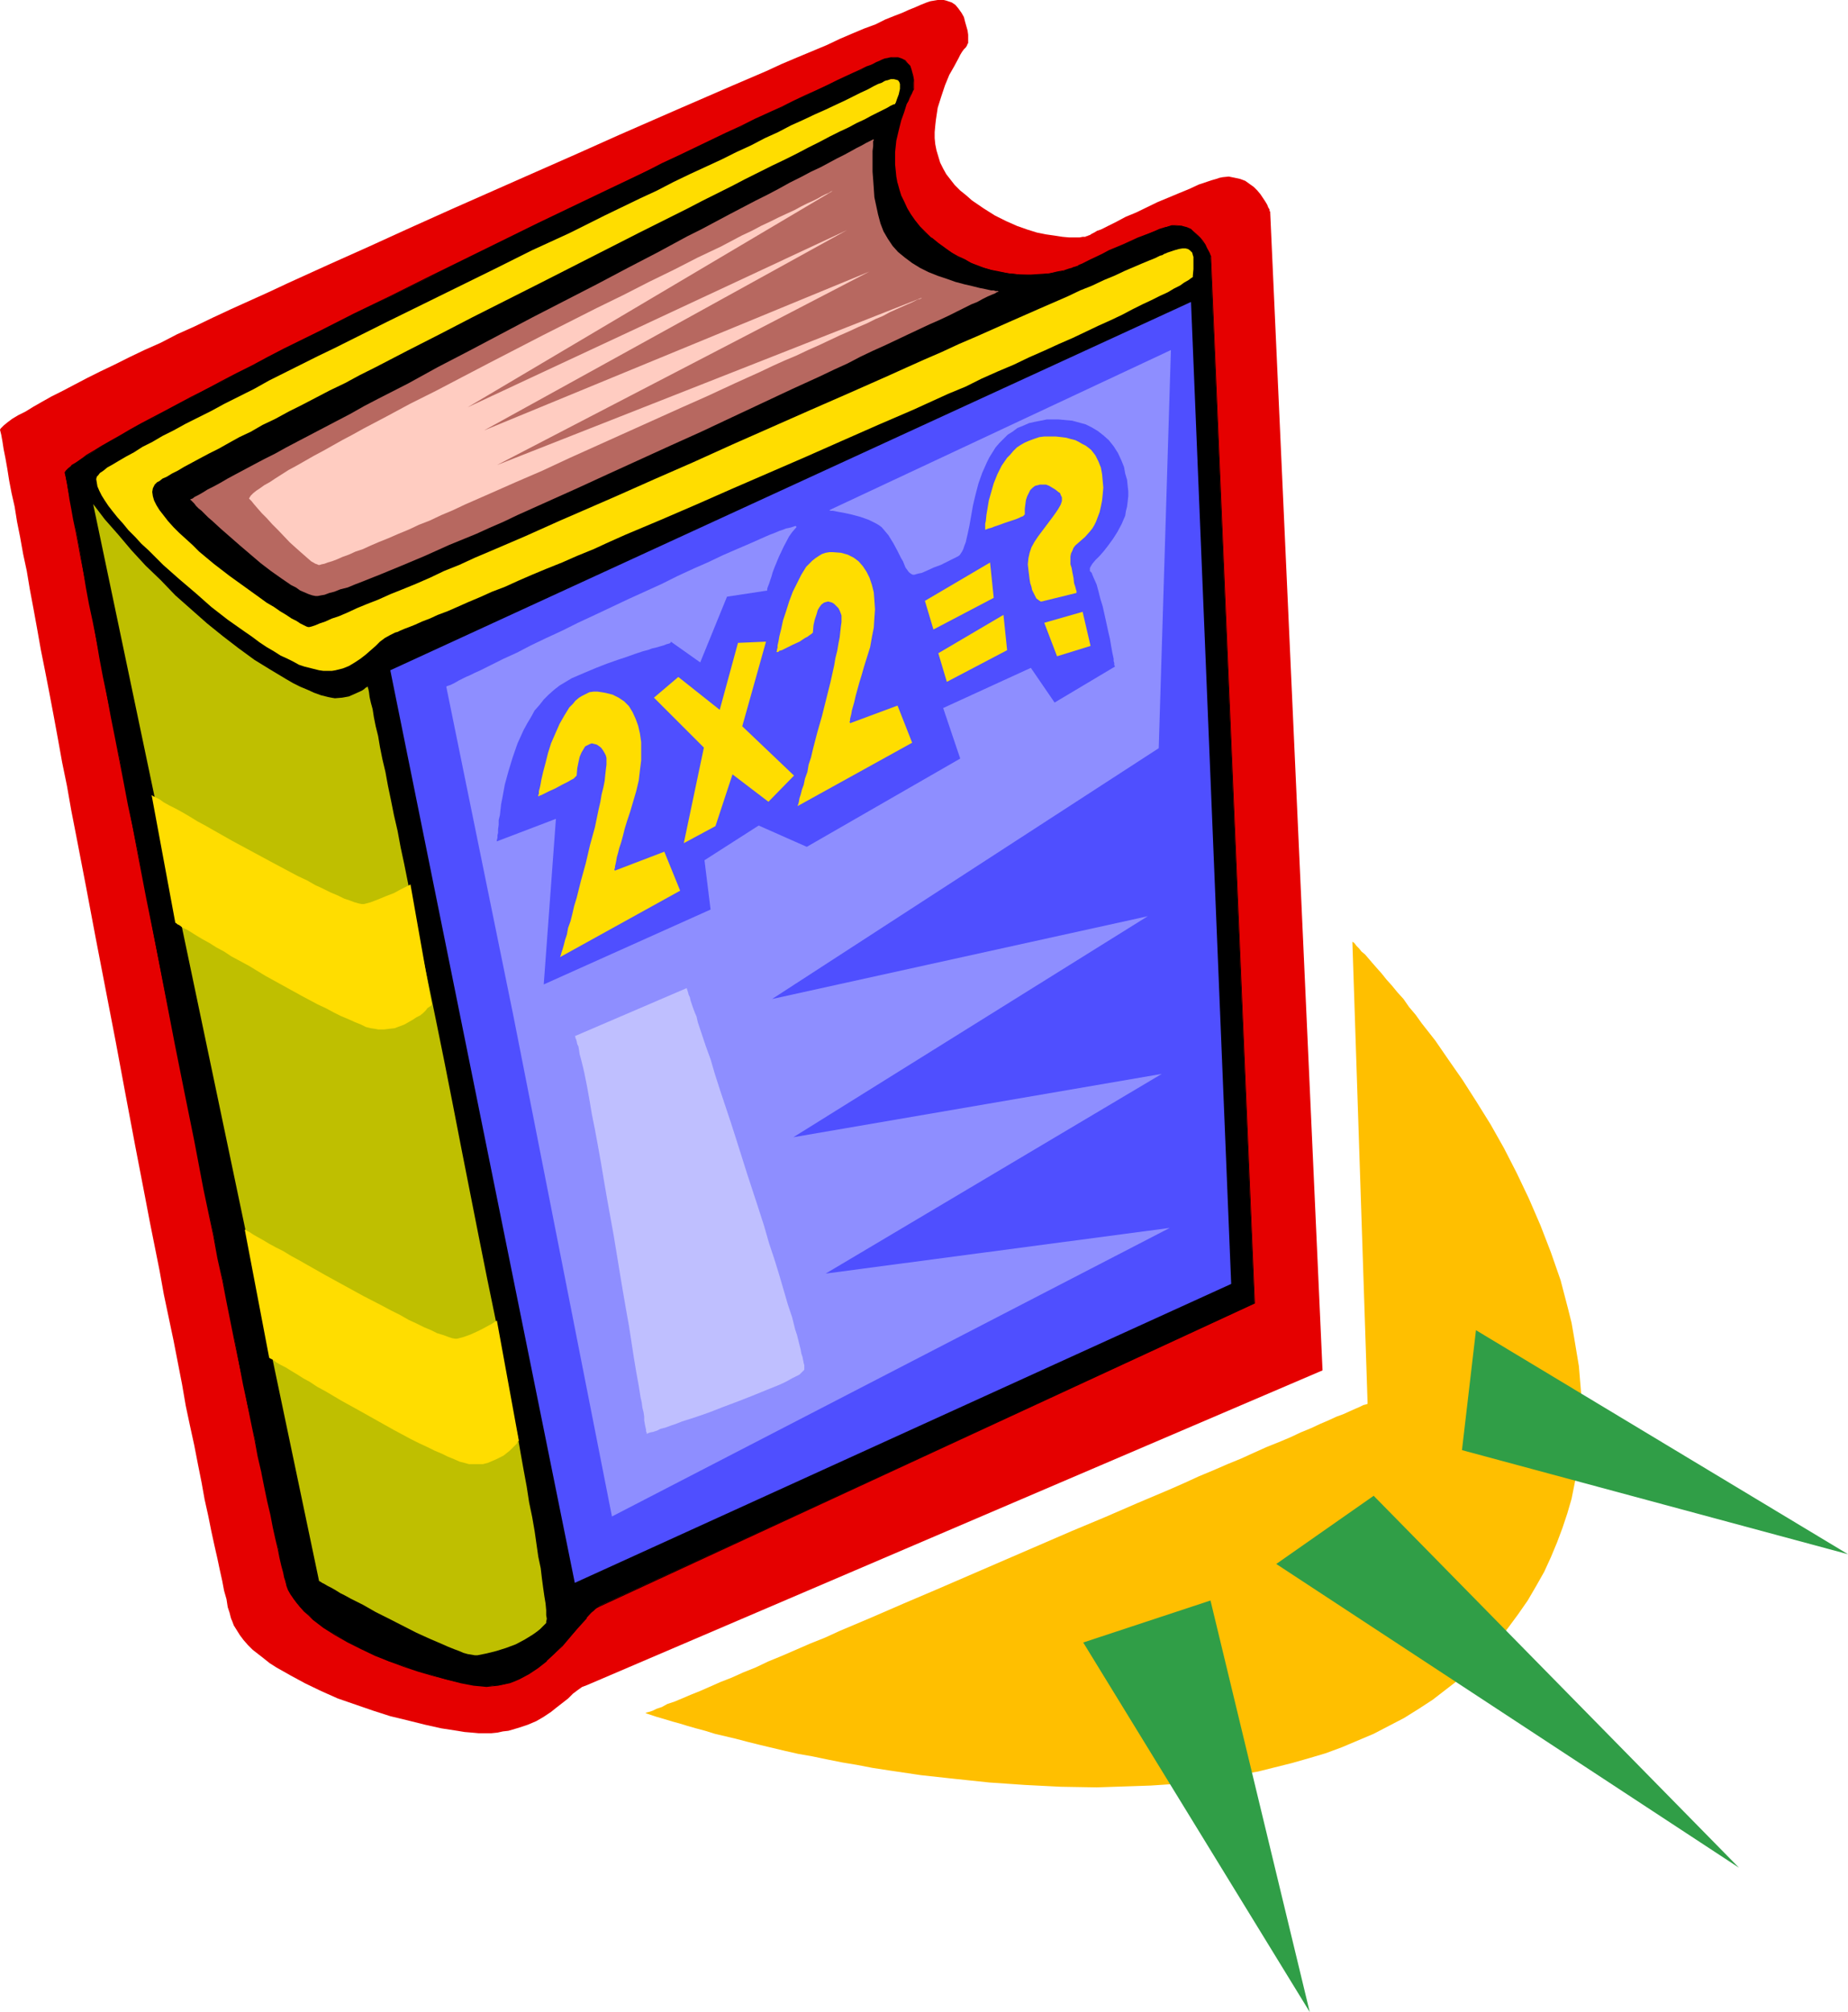
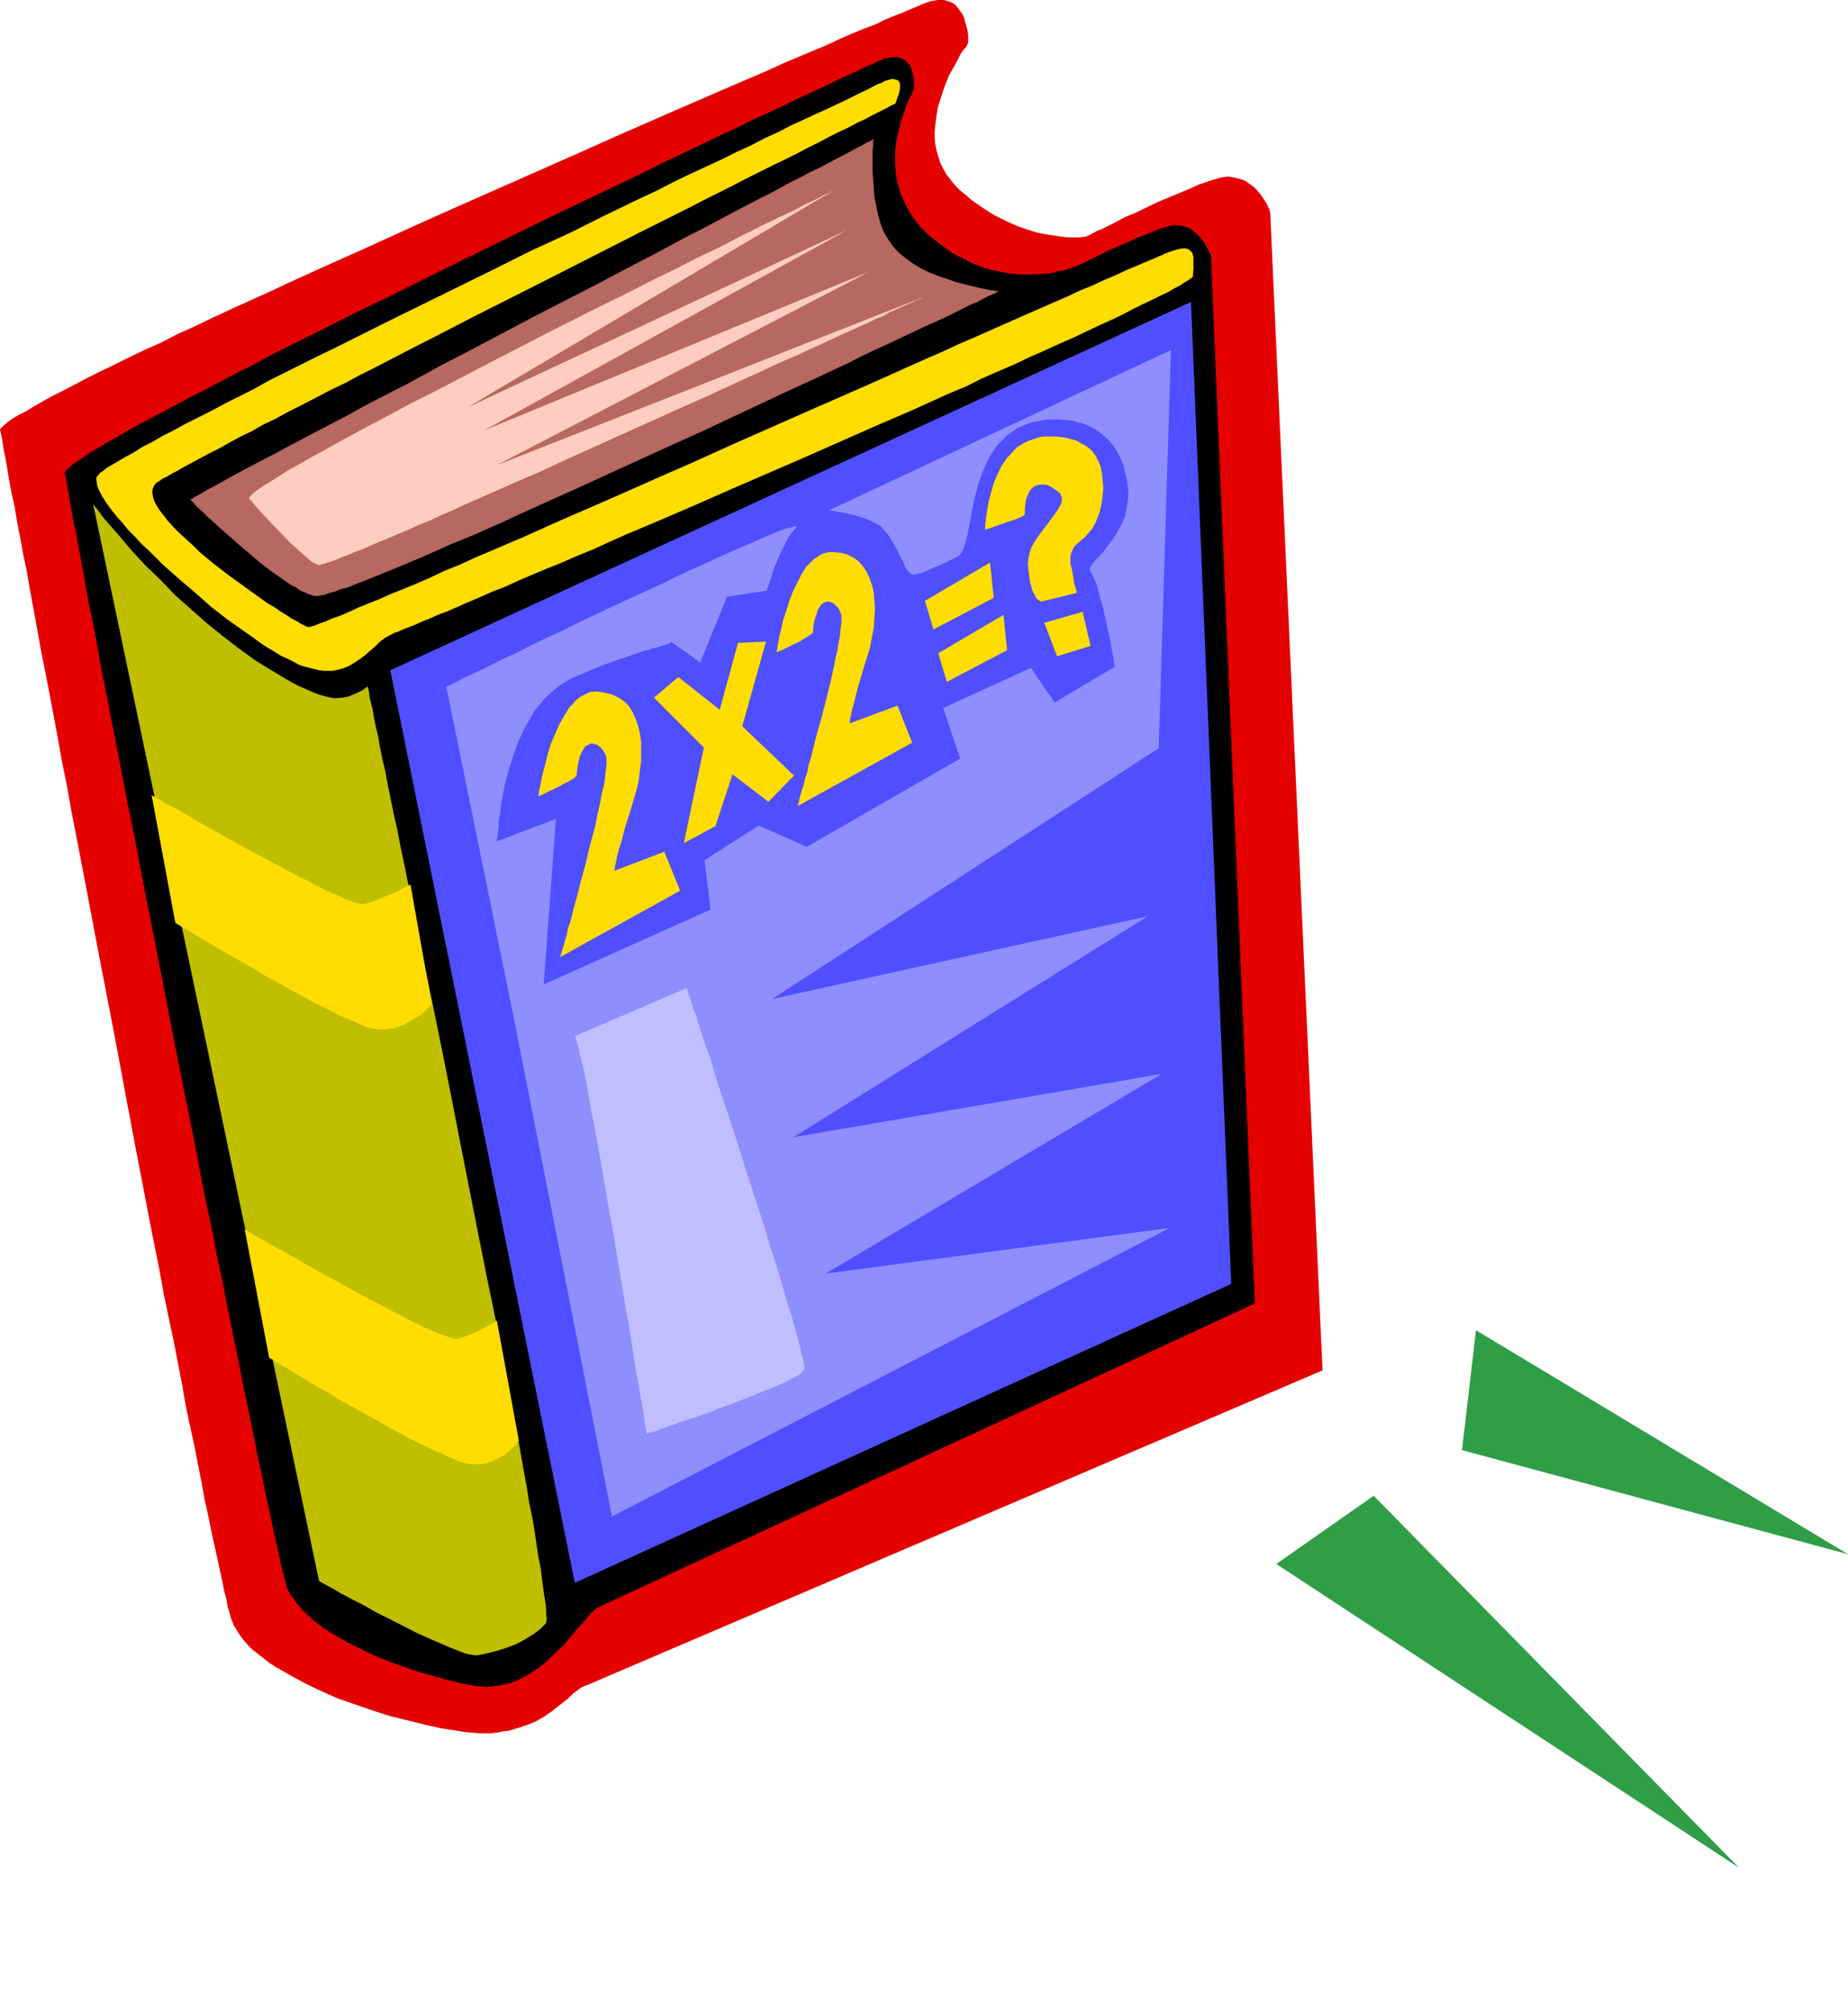
<svg xmlns="http://www.w3.org/2000/svg" xmlns:ns1="http://sodipodi.sourceforge.net/DTD/sodipodi-0.dtd" xmlns:ns2="http://www.inkscape.org/namespaces/inkscape" version="1.0" width="129.766mm" height="141.292mm" id="svg24" ns1:docname="Book - Math 2.wmf">
  <ns1:namedview id="namedview24" pagecolor="#ffffff" bordercolor="#000000" borderopacity="0.25" ns2:showpageshadow="2" ns2:pageopacity="0.0" ns2:pagecheckerboard="0" ns2:deskcolor="#d1d1d1" ns2:document-units="mm" />
  <defs id="defs1">
    <pattern id="WMFhbasepattern" patternUnits="userSpaceOnUse" width="6" height="6" x="0" y="0" />
  </defs>
  <path style="fill:#e50000;fill-opacity:1;fill-rule:evenodd;stroke:none" d="m 61.57,430.122 0.485,1.293 0.808,1.293 0.808,1.293 0.97,1.293 1.131,1.293 1.293,1.293 1.454,1.131 1.454,1.131 1.616,1.293 1.778,1.131 3.717,2.101 3.878,2.101 4.363,2.101 4.363,1.939 4.686,1.616 4.686,1.616 4.525,1.454 4.686,1.131 4.525,1.131 4.363,0.969 4.202,0.646 1.939,0.323 1.939,0.162 1.778,0.162 h 1.778 1.616 l 1.616,-0.162 1.454,-0.323 1.454,-0.162 2.747,-0.808 2.424,-0.808 2.262,-0.969 1.939,-1.131 1.939,-1.293 1.616,-1.293 1.454,-1.131 1.454,-1.131 1.293,-1.293 1.293,-0.969 1.131,-0.808 1.293,-0.485 L 350.995,363.713 337.097,56.068 h -0.162 v -0.485 l -0.323,-0.485 -0.323,-0.808 -0.485,-0.808 -0.646,-0.969 -0.646,-0.969 -0.808,-0.969 -0.97,-0.969 -1.131,-0.808 -1.131,-0.808 -1.293,-0.485 -1.454,-0.323 -1.616,-0.323 -1.616,0.162 -0.808,0.162 -0.97,0.323 -1.131,0.323 -0.97,0.323 -2.424,0.808 -2.424,1.131 -2.747,1.131 -5.818,2.424 -5.656,2.747 -2.747,1.131 -2.424,1.293 -2.262,1.131 -1.939,0.969 -0.97,0.323 -0.808,0.485 -0.646,0.323 -0.485,0.323 -0.485,0.162 -0.323,0.162 h -0.323 v 0.162 h -0.162 -0.646 l -0.808,0.162 h -2.747 l -1.778,-0.162 -2.101,-0.323 -2.262,-0.323 -2.424,-0.485 -2.586,-0.808 -2.747,-0.969 -2.909,-1.293 -2.909,-1.454 -3.07,-1.939 -3.07,-2.101 -1.454,-1.293 -1.616,-1.293 -1.454,-1.454 -1.131,-1.454 -1.131,-1.454 -0.808,-1.454 -0.808,-1.616 -0.485,-1.616 -0.485,-1.616 -0.323,-1.616 -0.162,-1.616 v -1.616 l 0.162,-1.777 0.162,-1.454 0.485,-3.232 0.97,-3.07 0.97,-2.908 1.131,-2.747 1.293,-2.262 1.131,-2.101 0.485,-0.969 0.485,-0.808 0.485,-0.646 0.485,-0.485 0.323,-0.485 0.162,-0.485 0.162,-0.162 v 0 -0.646 -0.808 -0.808 l -0.162,-1.131 -0.323,-1.131 -0.323,-1.131 -0.323,-1.293 -0.646,-1.131 -0.808,-1.131 -0.808,-0.969 -0.97,-0.646 L 251.126,0.162 250.48,0 h -1.616 l -0.97,0.162 -0.97,0.162 -0.97,0.323 -0.808,0.323 -0.808,0.323 -1.454,0.646 -1.616,0.646 -1.778,0.808 -2.101,0.808 -2.424,0.969 -2.586,1.293 -3.07,1.131 -3.07,1.293 -3.394,1.454 -3.394,1.616 -3.878,1.616 -3.878,1.616 -4.202,1.777 -4.202,1.939 -4.525,1.939 -4.525,1.939 -4.848,2.101 -4.848,2.101 -4.848,2.101 -5.171,2.262 -5.171,2.262 -5.171,2.262 -10.827,4.847 -10.989,4.847 -22.301,9.856 -11.15,5.009 -10.989,5.009 -10.827,4.847 -10.666,4.847 -5.171,2.424 -5.01,2.262 -5.01,2.262 -4.848,2.262 -4.686,2.262 -4.686,2.101 -4.363,2.262 -4.363,1.939 -4.04,1.939 -3.878,1.939 -3.717,1.777 -3.555,1.777 -3.394,1.777 -3.07,1.616 -2.909,1.454 -2.586,1.454 -2.262,1.293 -2.101,1.293 -1.939,0.969 -1.616,0.969 -1.293,0.969 -0.97,0.808 -0.646,0.646 L 0.162,113.751 0,114.074 l 0.162,0.646 0.162,0.646 0.323,1.777 0.323,2.101 0.485,2.424 0.485,2.747 0.485,3.07 0.646,3.393 0.808,3.555 0.646,4.039 0.808,4.039 0.808,4.524 0.97,4.524 0.808,4.847 0.97,5.171 0.97,5.332 0.97,5.494 1.131,5.655 1.131,5.817 1.131,5.978 1.131,6.14 1.131,6.302 1.293,6.302 1.131,6.463 1.293,6.625 2.586,13.411 2.586,13.734 5.333,27.63 2.586,13.896 2.586,13.734 2.586,13.411 1.293,6.786 1.293,6.463 1.293,6.463 1.131,6.302 1.293,6.14 1.293,6.14 1.131,5.817 1.131,5.817 0.97,5.655 1.131,5.332 1.131,5.171 0.97,5.009 0.97,4.847 0.808,4.524 0.97,4.363 0.808,4.039 0.808,3.716 0.808,3.555 0.646,3.07 0.646,2.908 0.485,2.585 0.646,2.262 0.323,2.101 0.485,1.454 0.162,0.646 0.162,0.646 0.162,0.485 z" id="path1" />
  <path style="fill:#000000;fill-opacity:1;fill-rule:evenodd;stroke:none" d="m 76.114,420.75 0.485,1.293 0.646,1.131 0.646,1.131 0.97,1.131 0.808,1.131 1.131,1.131 1.131,0.969 1.293,1.131 2.747,2.101 3.07,1.939 3.232,1.939 3.555,1.777 3.717,1.777 3.717,1.616 4.04,1.293 3.717,1.293 3.878,1.131 3.717,1.131 3.717,0.808 3.394,0.646 1.778,0.162 1.616,0.162 1.454,-0.162 1.616,-0.162 1.454,-0.162 1.454,-0.485 1.454,-0.485 1.293,-0.485 2.586,-1.454 2.424,-1.616 2.262,-1.777 2.101,-1.939 1.939,-2.101 1.778,-1.939 1.778,-1.939 1.454,-1.939 1.454,-1.616 1.293,-1.293 0.485,-0.485 0.646,-0.646 0.485,-0.323 0.485,-0.323 173.881,-80.304 L 321.26,68.186 V 68.025 l -0.162,-0.323 -0.162,-0.485 -0.323,-0.646 -0.323,-0.808 -0.485,-0.808 -0.646,-0.808 -0.646,-0.969 -0.808,-0.808 -0.808,-0.808 -0.97,-0.646 -1.131,-0.485 -1.131,-0.485 h -1.293 -1.454 l -1.454,0.323 -1.778,0.646 -1.778,0.646 -3.717,1.616 -4.04,1.777 -3.717,1.616 -1.778,0.808 -1.616,0.808 -1.454,0.646 -1.293,0.646 -1.131,0.646 -0.808,0.323 -0.323,0.323 h -0.162 -0.162 v 0 h -0.162 l -0.323,0.162 -0.323,0.162 -0.485,0.162 -0.646,0.162 -1.454,0.485 -1.778,0.323 -1.939,0.323 -2.424,0.323 -2.586,0.162 -2.909,-0.162 -3.07,-0.323 -3.07,-0.485 -1.778,-0.485 -1.616,-0.485 -1.616,-0.485 -1.778,-0.808 -1.778,-0.808 -1.778,-0.808 -1.616,-1.131 -1.778,-1.131 -1.778,-1.293 -1.778,-1.454 -1.778,-1.454 -1.454,-1.616 -1.293,-1.616 -1.131,-1.616 -0.97,-1.616 -0.808,-1.616 -0.646,-1.616 -0.646,-1.777 -0.485,-1.616 -0.323,-1.777 -0.162,-1.616 -0.162,-1.616 v -3.232 l 0.323,-3.07 0.646,-2.747 0.646,-2.585 0.808,-2.424 0.808,-2.101 0.323,-0.808 0.323,-0.646 0.323,-0.808 0.323,-0.485 0.323,-0.485 0.162,-0.323 v -0.162 -0.162 -1.616 -0.808 l -0.162,-0.969 -0.485,-1.777 -0.323,-0.808 -0.646,-0.808 -0.646,-0.646 -0.808,-0.485 -0.97,-0.323 h -1.293 -0.646 l -0.646,0.162 -0.97,0.162 -0.808,0.323 -0.485,0.323 -0.97,0.323 -1.131,0.485 -1.293,0.646 -1.616,0.808 -1.939,0.808 -2.101,0.969 -2.262,1.131 -2.586,1.131 -2.747,1.293 -2.909,1.454 -3.232,1.454 -3.232,1.616 -3.555,1.616 -3.555,1.616 -3.717,1.939 -4.04,1.777 -4.04,1.939 -4.04,1.939 -4.363,2.101 -4.363,2.101 -4.525,2.101 -9.211,4.524 -9.534,4.524 -9.696,4.686 -19.554,9.695 -9.858,4.847 -9.858,4.847 -9.534,4.686 -9.373,4.686 -4.686,2.262 -4.363,2.262 -4.363,2.262 -4.363,2.262 -4.04,2.101 -4.04,2.101 -4.04,1.939 -3.717,2.101 -3.555,1.777 -3.555,1.939 -3.232,1.777 -3.232,1.616 -2.909,1.616 -2.747,1.616 -2.424,1.454 -2.424,1.293 -1.939,1.293 -1.939,1.131 -1.616,0.969 -1.293,0.969 -1.131,0.808 -0.97,0.808 -0.485,0.485 -0.323,0.485 0.162,1.293 0.323,1.616 0.323,1.939 0.485,2.262 0.485,2.585 0.485,2.747 0.646,3.07 0.646,3.393 0.646,3.555 0.646,4.039 0.808,4.039 0.808,4.363 0.97,4.524 0.808,4.847 0.97,4.847 0.97,5.171 0.97,5.332 1.131,5.332 1.131,5.655 1.131,5.817 1.131,5.817 1.131,5.978 1.131,5.978 1.293,6.14 2.424,12.603 2.424,12.765 5.171,26.014 2.586,12.926 2.586,12.765 2.424,12.765 2.586,12.28 1.131,6.14 1.293,5.817 1.131,5.817 1.131,5.655 1.131,5.655 0.97,5.332 1.131,5.171 0.97,5.171 1.131,4.847 0.97,4.686 0.808,4.363 0.97,4.201 0.808,4.039 0.808,3.878 0.808,3.393 0.646,3.393 0.646,2.908 0.646,2.747 0.485,2.424 0.485,2.101 0.485,1.777 0.323,1.454 0.323,1.131 v 0.485 z" id="path2" />
  <path style="fill:#000000;fill-opacity:1;fill-rule:evenodd;stroke:none" d="m 75.952,420.75 0.485,1.293 0.646,1.131 0.808,1.131 0.808,1.131 0.97,1.131 v 0 l 0.97,1.131 1.293,1.131 v 0 l 1.131,1.131 2.747,2.101 3.07,1.939 3.394,1.939 3.555,1.777 3.717,1.777 3.717,1.454 3.878,1.454 3.878,1.293 3.878,1.131 3.717,0.969 v 0 l 3.717,0.969 3.394,0.646 1.778,0.162 1.616,0.162 1.454,-0.162 1.616,-0.162 1.454,-0.323 v 0 l 1.616,-0.323 1.293,-0.485 1.454,-0.646 2.424,-1.293 2.424,-1.616 2.262,-1.777 v -0.162 l 2.101,-1.939 2.101,-1.939 v 0 l 1.778,-2.101 1.616,-1.939 1.616,-1.777 1.454,-1.616 h -0.162 l 1.293,-1.454 0.646,-0.485 0.485,-0.485 v 0 l 0.485,-0.323 0.646,-0.323 173.881,-80.466 L 321.422,68.186 V 68.025 l -0.162,-0.323 -0.162,-0.485 -0.323,-0.646 -0.485,-0.808 -0.323,-0.808 -0.646,-0.969 -0.646,-0.808 v 0 l -0.808,-0.808 -0.97,-0.808 v 0 l -0.808,-0.808 -1.131,-0.485 -1.293,-0.323 -1.293,-0.162 h -1.454 l -1.454,0.485 h -0.162 l -1.616,0.485 -1.778,0.808 -3.878,1.454 -3.878,1.777 -3.878,1.616 -1.778,0.969 -3.07,1.454 -2.262,1.131 -0.808,0.323 -0.485,0.323 h -0.162 0.162 -0.162 l -0.323,0.162 h -0.162 l -0.485,0.162 -0.323,0.162 -0.646,0.162 -1.454,0.485 v 0 l -1.778,0.323 -1.939,0.485 -2.424,0.162 -2.586,0.162 h -2.909 l -3.07,-0.323 -3.07,-0.646 -1.778,-0.323 h 0.162 l -1.778,-0.485 -1.616,-0.646 -1.778,-0.646 -1.616,-0.969 -1.778,-0.808 -1.778,-0.969 -1.778,-1.293 -1.778,-1.293 -1.778,-1.454 v 0.162 l -1.616,-1.616 -1.454,-1.454 v 0 l -1.293,-1.616 -1.131,-1.616 -0.97,-1.616 -0.808,-1.777 -0.808,-1.616 -0.485,-1.616 -0.485,-1.777 v 0.162 l -0.323,-1.777 -0.162,-1.616 -0.162,-1.616 v -3.232 l 0.323,-3.07 0.646,-2.747 v 0 l 0.646,-2.585 0.808,-2.262 0.646,-2.101 0.485,-0.808 0.323,-0.808 0.323,-0.646 0.323,-0.646 0.162,-0.485 0.162,-0.323 0.162,-0.162 h -0.162 0.162 v -1.777 -0.808 l -0.162,-0.969 v 0 l -0.485,-1.777 -0.323,-0.969 -0.646,-0.646 v 0 l -0.646,-0.808 -0.97,-0.485 -0.97,-0.323 h -1.293 -0.646 l -0.808,0.162 h 0.162 l -0.97,0.162 v 0 l -0.808,0.323 -0.646,0.323 -0.808,0.323 -1.131,0.646 -1.454,0.485 -1.616,0.808 -1.778,0.808 -2.101,0.969 -2.424,1.131 -2.586,1.293 -2.747,1.293 -2.909,1.293 -3.07,1.454 -3.232,1.616 -3.555,1.616 -3.555,1.616 -3.878,1.939 -3.878,1.777 -12.443,5.978 -4.525,2.101 -4.363,2.262 -9.211,4.363 -19.23,9.21 -19.715,9.695 -9.858,4.847 -9.696,4.847 -9.696,4.686 -9.211,4.686 -9.211,4.524 -4.363,2.262 -4.202,2.262 -4.202,2.101 -4.04,2.101 -3.878,2.101 -3.878,1.939 -6.949,3.716 -3.394,1.777 -3.07,1.616 -2.909,1.616 -2.747,1.616 -2.586,1.454 -2.262,1.293 -2.101,1.293 -1.939,1.131 -1.454,1.131 -1.454,0.969 -1.131,0.646 v 0.162 l -0.808,0.646 -0.646,0.646 -0.323,0.485 0.323,1.293 0.323,1.616 0.323,1.939 0.323,2.262 0.485,2.585 0.485,2.747 0.646,3.07 0.646,3.393 0.646,3.555 0.808,4.039 0.646,4.039 0.808,4.363 0.97,4.524 0.97,4.847 0.808,4.847 0.97,5.171 1.131,5.332 0.97,5.332 1.131,5.655 1.131,5.817 1.131,5.817 1.131,5.978 1.293,5.978 1.131,6.14 2.424,12.603 2.586,12.765 5.01,26.014 2.586,12.926 2.586,12.765 2.424,12.765 2.586,12.28 1.131,6.14 1.293,5.817 1.131,5.817 1.131,5.655 1.131,5.655 1.131,5.332 0.97,5.171 1.131,5.171 0.97,4.847 0.97,4.686 0.808,4.363 0.97,4.201 h 0.323 l -0.97,-4.201 -0.97,-4.363 -0.808,-4.686 -1.131,-4.847 -0.97,-5.171 -1.131,-5.171 -1.131,-5.332 -0.97,-5.655 -1.131,-5.655 -1.293,-5.817 -1.131,-5.817 -1.293,-6.14 -2.424,-12.28 -2.424,-12.765 -2.586,-12.765 -2.586,-12.926 -5.171,-26.014 -2.424,-12.765 -2.586,-12.603 -1.131,-6.14 -1.131,-5.978 -1.131,-5.978 -1.293,-5.817 -0.97,-5.817 -1.131,-5.655 -1.131,-5.332 -0.97,-5.332 -0.97,-5.171 -0.97,-4.847 -0.808,-4.847 -0.97,-4.524 -0.808,-4.363 -0.808,-4.039 -0.808,-4.039 -0.646,-3.555 -0.646,-3.393 -0.485,-3.07 -0.485,-2.747 -0.485,-2.585 -0.485,-2.262 -0.323,-1.939 -0.323,-1.616 -0.162,-1.293 v 0.162 l 0.323,-0.485 h -0.162 l 0.646,-0.646 0.808,-0.646 v 0 l 1.131,-0.808 1.293,-0.969 1.616,-1.131 1.939,-1.131 2.101,-1.131 2.262,-1.293 2.586,-1.616 2.747,-1.454 2.909,-1.616 3.07,-1.777 3.394,-1.616 6.949,-3.878 3.878,-1.939 3.878,-2.101 4.04,-1.939 4.202,-2.262 4.202,-2.101 4.363,-2.262 9.05,-4.524 9.373,-4.686 9.534,-4.847 9.858,-4.847 9.858,-4.686 19.715,-9.695 19.069,-9.21 9.211,-4.524 4.525,-2.101 4.363,-2.101 12.605,-5.978 3.878,-1.939 3.878,-1.777 3.555,-1.616 3.394,-1.777 3.394,-1.454 3.07,-1.616 2.909,-1.293 2.747,-1.293 2.586,-1.131 2.262,-1.131 2.101,-0.969 1.939,-0.969 1.616,-0.646 1.454,-0.646 1.131,-0.485 0.808,-0.323 0.646,-0.323 0.808,-0.323 h -0.162 l 0.97,-0.162 v 0 l 0.646,-0.162 v 0 l 0.646,-0.162 1.293,0.162 h -0.162 l 1.131,0.323 0.808,0.323 v 0 l 0.646,0.646 h -0.162 l 0.646,0.808 0.323,0.808 0.646,1.939 v -0.162 0.969 l 0.162,0.808 v 1.616 0 h -0.162 v 0.323 l -0.162,0.323 -0.323,0.323 -0.162,0.646 -0.323,0.646 -0.485,0.808 -0.323,0.808 -0.808,2.101 -0.808,2.262 -0.646,2.747 v 0 l -0.646,2.747 -0.323,3.07 v 3.232 l 0.162,1.616 0.162,1.616 0.323,1.777 v 0 l 0.485,1.616 0.646,1.777 0.646,1.616 0.808,1.777 0.97,1.454 1.131,1.777 1.454,1.616 v 0 l 1.454,1.454 1.616,1.616 v 0 l 1.778,1.454 1.778,1.293 1.778,1.131 1.778,0.969 1.778,0.969 1.778,0.808 1.616,0.808 1.778,0.485 1.616,0.485 v 0 l 1.778,0.485 3.07,0.485 3.07,0.323 2.909,0.162 2.586,-0.162 2.424,-0.323 1.939,-0.323 1.778,-0.485 h 0.162 l 1.454,-0.323 0.485,-0.162 0.485,-0.162 0.485,-0.162 0.162,-0.162 h 0.162 v 0 h 0.162 l 0.162,-0.162 0.485,-0.162 0.808,-0.485 2.262,-1.131 3.07,-1.454 1.778,-0.808 3.878,-1.777 3.878,-1.616 3.878,-1.616 1.778,-0.646 1.616,-0.646 v 0 l 1.454,-0.323 1.454,-0.162 1.293,0.162 h -0.162 l 1.293,0.485 1.131,0.485 0.97,0.646 v 0 l 0.808,0.646 0.808,0.969 v 0 l 0.646,0.808 0.485,0.808 0.485,0.969 0.485,0.808 0.162,0.646 0.162,0.485 0.162,0.323 h 0.162 v 0 l 11.635,277.753 v -0.162 l -173.881,80.466 -0.485,0.162 -0.646,0.485 v 0 l -0.485,0.485 -0.646,0.646 -1.293,1.293 v 0 l -1.454,1.616 -1.454,1.777 -1.778,1.939 -1.778,2.101 h 0.162 l -1.939,1.939 -2.262,1.939 v 0 l -2.101,1.777 -2.424,1.616 -2.586,1.454 -1.454,0.485 -1.293,0.485 -1.454,0.485 v 0 l -1.454,0.162 -1.616,0.323 h -1.454 l -1.616,-0.162 -1.778,-0.162 -3.394,-0.646 -3.717,-0.808 h 0.162 l -3.878,-0.969 -3.717,-1.293 -3.878,-1.131 -3.878,-1.454 -3.717,-1.616 -3.717,-1.616 -3.555,-1.777 -3.394,-1.939 -3.07,-2.101 -2.747,-2.101 -1.293,-0.969 v 0 L 80.8,427.536 79.83,426.567 v 0 l -0.97,-1.293 -0.808,-1.131 -0.646,-1.131 -0.646,-1.131 -0.485,-1.131 z" id="path3" />
  <path style="fill:#000000;fill-opacity:1;fill-rule:evenodd;stroke:none" d="m 69.326,390.697 0.808,4.039 0.808,3.878 0.808,3.393 0.646,3.393 0.646,2.908 0.646,2.747 0.485,2.424 0.485,2.101 0.485,1.777 v 0 l 0.323,1.616 v -0.162 l 0.323,1.131 v 0.162 l 0.162,0.323 v 0.323 h 0.323 l -0.162,-0.323 -0.162,-0.485 v 0 l -0.162,-1.131 v 0 l -0.323,-1.454 v 0 l -0.485,-1.777 -0.485,-2.101 -0.646,-2.424 -0.485,-2.747 -0.646,-2.908 -0.646,-3.393 -0.808,-3.393 -0.808,-3.878 -0.808,-4.039 z" id="path4" />
  <path style="fill:#ffdd00;fill-opacity:1;fill-rule:evenodd;stroke:none" d="m 235.451,21.328 h -0.162 l -0.485,0.162 -0.808,0.485 -0.97,0.323 -1.293,0.646 -1.454,0.808 -1.778,0.808 -1.939,0.969 -2.262,1.131 -2.424,1.131 -2.747,1.293 -2.909,1.293 -3.07,1.454 -3.232,1.454 -3.394,1.777 -3.555,1.616 -3.717,1.939 -3.878,1.777 -3.878,1.939 -4.202,1.939 -4.202,1.939 -4.363,2.101 -4.363,2.262 -4.525,2.101 -9.373,4.524 -9.373,4.686 -9.858,4.524 -9.696,4.847 -19.392,9.533 -9.534,4.686 -9.373,4.686 -4.525,2.262 -4.363,2.101 -4.525,2.262 -4.202,2.101 -4.202,2.101 -4.04,2.262 -3.878,1.939 -3.878,1.939 -3.555,1.939 -3.555,1.777 -3.232,1.616 -3.232,1.777 -2.909,1.454 -2.747,1.616 -2.586,1.293 -2.262,1.454 -2.101,1.131 -1.939,1.131 -1.616,0.969 -1.454,0.808 -0.97,0.808 -0.97,0.646 -0.485,0.646 -0.323,0.323 -0.162,0.646 0.162,0.969 0.162,0.969 0.485,1.131 0.646,1.293 0.808,1.293 0.97,1.454 1.131,1.454 1.293,1.616 1.454,1.616 1.454,1.777 1.778,1.777 1.616,1.777 1.939,1.777 3.878,3.878 4.202,3.716 4.363,3.716 4.202,3.716 4.363,3.393 4.363,3.07 2.101,1.454 1.939,1.454 1.939,1.293 1.939,1.131 1.778,1.131 1.778,0.808 1.616,0.808 1.454,0.808 1.454,0.485 1.293,0.323 1.293,0.323 1.293,0.323 1.131,0.162 H 88.072 l 0.97,-0.162 1.939,-0.485 1.616,-0.646 1.616,-0.969 1.454,-0.969 1.454,-1.131 2.586,-2.262 1.131,-1.131 1.293,-0.969 1.454,-0.808 1.293,-0.646 0.646,-0.162 0.646,-0.323 1.131,-0.485 1.293,-0.485 1.616,-0.646 1.778,-0.808 2.101,-0.808 2.101,-0.969 2.586,-0.969 2.586,-1.131 2.909,-1.293 3.07,-1.293 3.232,-1.454 3.394,-1.293 3.555,-1.616 3.717,-1.616 3.878,-1.616 4.04,-1.616 4.04,-1.777 4.363,-1.777 4.202,-1.939 4.363,-1.939 9.211,-3.878 9.373,-4.039 9.534,-4.201 19.392,-8.402 9.858,-4.363 9.534,-4.201 9.373,-4.039 9.211,-4.201 4.686,-1.939 4.202,-2.101 4.363,-1.939 4.202,-1.777 4.04,-1.939 4.04,-1.777 3.878,-1.777 3.717,-1.616 3.394,-1.616 3.394,-1.616 3.232,-1.454 3.07,-1.454 2.747,-1.454 2.586,-1.293 2.424,-1.131 2.262,-1.131 2.101,-0.969 1.616,-0.969 1.616,-0.808 1.131,-0.808 1.131,-0.646 0.646,-0.485 0.485,-0.323 v -0.323 l 0.162,-1.777 v -1.616 -1.616 l -0.162,-0.485 -0.162,-0.646 -0.323,-0.323 -0.323,-0.323 -0.485,-0.323 -0.646,-0.162 h -0.808 l -0.97,0.162 -1.131,0.323 -1.454,0.485 -0.485,0.162 -0.323,0.162 -0.485,0.162 -0.485,0.323 -0.646,0.162 -1.293,0.646 -1.616,0.646 -1.939,0.808 -2.262,0.969 -2.262,0.969 -2.747,1.293 -2.747,1.131 -3.07,1.454 -3.232,1.293 -3.394,1.616 -3.717,1.616 -3.717,1.616 -4.04,1.777 -4.04,1.777 -4.363,1.939 -4.363,1.939 -4.525,1.939 -4.525,2.101 -4.848,2.101 -4.686,2.101 -5.01,2.262 -9.858,4.363 -5.171,2.262 -5.171,2.262 -20.846,9.21 -10.342,4.686 -10.342,4.524 -10.181,4.524 -10.019,4.363 -4.848,2.101 -4.686,2.101 -4.686,2.101 -4.525,1.939 -4.525,1.939 -4.202,1.777 -4.202,1.939 -4.04,1.616 -3.717,1.777 -3.717,1.616 -3.555,1.454 -3.232,1.293 -3.232,1.454 -2.909,1.131 -2.747,1.131 -2.424,1.131 -2.262,0.969 -1.939,0.646 -1.778,0.808 -1.454,0.485 -1.131,0.485 -0.97,0.323 -0.646,0.162 h -0.323 l -0.485,-0.162 -0.646,-0.323 -0.97,-0.485 -0.97,-0.646 -1.293,-0.646 -1.454,-0.969 -1.616,-0.969 -1.616,-1.131 -1.939,-1.131 -1.778,-1.293 -4.04,-2.908 -4.04,-2.908 -4.202,-3.232 -3.878,-3.232 -1.778,-1.777 -1.778,-1.616 -1.778,-1.616 -1.454,-1.454 -1.454,-1.616 -1.131,-1.454 -1.131,-1.454 -0.808,-1.293 -0.646,-1.293 -0.323,-1.131 -0.162,-1.131 0.162,-0.969 0.485,-0.969 0.646,-0.646 0.646,-0.323 0.808,-0.646 1.131,-0.485 1.293,-0.808 1.616,-0.808 1.616,-0.969 2.101,-1.131 2.101,-1.131 2.424,-1.293 2.586,-1.293 2.586,-1.454 2.909,-1.616 3.07,-1.454 3.07,-1.777 3.394,-1.616 3.555,-1.939 3.555,-1.777 3.717,-1.939 3.717,-1.939 4.04,-1.939 3.878,-2.101 4.202,-2.101 8.403,-4.363 8.565,-4.363 8.726,-4.524 17.938,-9.048 8.888,-4.524 8.888,-4.524 8.565,-4.363 8.403,-4.201 4.202,-2.101 4.04,-2.101 3.878,-1.939 3.878,-1.939 3.717,-1.939 3.555,-1.777 3.555,-1.777 3.394,-1.616 3.232,-1.616 3.07,-1.616 2.909,-1.454 2.747,-1.454 2.586,-1.293 2.424,-1.131 2.101,-1.131 2.101,-0.969 1.778,-0.969 1.616,-0.808 1.293,-0.646 1.293,-0.646 0.808,-0.485 0.646,-0.323 0.485,-0.162 h 0.162 V 27.468 l 0.162,-0.162 0.162,-0.485 0.162,-0.485 0.485,-1.293 0.323,-1.454 v -0.646 -0.646 l -0.162,-0.485 -0.323,-0.485 -0.485,-0.162 -0.646,-0.162 h -0.808 z" id="path5" />
  <path style="fill:#bfbf00;fill-opacity:1;fill-rule:evenodd;stroke:none" d="m 24.725,133.787 59.954,285.832 v 0 l 0.323,0.162 0.485,0.323 0.646,0.323 0.808,0.485 0.97,0.485 1.131,0.646 1.293,0.808 1.293,0.646 1.454,0.808 3.232,1.616 3.394,1.939 3.555,1.777 7.272,3.716 3.555,1.616 3.394,1.454 1.454,0.646 1.616,0.646 1.293,0.485 1.131,0.485 1.131,0.323 0.97,0.162 0.97,0.162 h 0.646 l 2.424,-0.485 2.586,-0.646 2.586,-0.808 2.586,-0.969 2.424,-1.293 2.101,-1.293 1.131,-0.808 0.808,-0.646 0.808,-0.808 0.808,-0.808 v -0.323 l 0.162,-0.808 -0.162,-0.969 v -1.293 l -0.162,-1.777 -0.323,-1.939 -0.323,-2.262 -0.323,-2.424 -0.323,-2.747 -0.646,-3.07 -0.485,-3.393 -0.485,-3.393 -0.646,-3.716 -0.808,-3.878 -0.646,-4.201 -0.808,-4.363 -0.808,-4.524 -0.808,-4.686 -0.97,-4.686 -0.97,-5.009 -0.97,-5.009 -0.97,-5.332 -0.97,-5.171 -0.97,-5.494 -2.262,-10.987 -2.262,-11.31 -4.525,-22.944 -2.262,-11.634 -2.262,-11.472 -2.262,-11.149 -2.262,-10.987 -1.131,-5.332 -0.97,-5.171 -1.131,-5.332 -0.97,-4.847 -0.97,-4.847 -0.97,-4.847 -0.97,-4.524 -0.808,-4.363 -0.97,-4.201 -0.808,-4.039 -0.808,-3.878 -0.646,-3.555 -0.808,-3.393 -0.646,-3.232 -0.485,-2.908 -0.646,-2.585 -0.485,-2.424 -0.323,-2.101 -0.485,-1.777 -0.323,-1.454 -0.162,-1.293 -0.162,-0.808 -0.162,-0.485 v -0.162 0 h -0.162 l -0.162,0.162 -0.323,0.162 -0.323,0.323 -0.485,0.323 -0.646,0.323 -1.454,0.646 -1.454,0.646 -1.778,0.323 -1.939,0.162 -0.97,-0.162 -0.808,-0.162 -1.939,-0.485 -1.778,-0.646 -1.778,-0.808 -1.939,-0.808 -1.939,-0.969 -1.939,-1.131 -4.04,-2.424 -4.202,-2.585 -4.202,-3.07 -4.202,-3.232 -4.202,-3.393 -4.202,-3.716 -4.202,-3.716 -3.878,-4.039 -4.04,-3.878 -3.717,-4.039 -3.555,-4.201 -3.555,-4.039 z" id="path6" />
  <path style="fill:#4f4fff;fill-opacity:1;fill-rule:evenodd;stroke:none" d="m 103.585,177.898 48.965,242.206 174.205,-79.335 -10.666,-260.626 z" id="path7" />
  <path style="fill:#b76860;fill-opacity:1;fill-rule:evenodd;stroke:none" d="m 50.419,132.656 h 0.162 l 0.162,0.162 0.323,0.323 0.485,0.485 0.485,0.646 0.646,0.646 0.808,0.646 0.808,0.808 0.97,0.969 1.131,0.969 2.101,1.939 2.586,2.262 2.586,2.262 5.494,4.686 2.747,2.101 2.747,1.939 2.586,1.777 1.293,0.646 1.131,0.808 1.131,0.485 1.131,0.485 0.97,0.323 0.808,0.162 h 0.646 l 0.808,-0.162 0.97,-0.162 1.293,-0.485 1.293,-0.323 1.616,-0.646 1.939,-0.485 1.939,-0.808 2.101,-0.808 2.424,-0.969 2.424,-0.969 2.747,-1.131 2.747,-1.131 3.07,-1.293 3.07,-1.293 3.232,-1.454 3.232,-1.454 3.555,-1.454 3.555,-1.454 3.555,-1.616 3.717,-1.616 3.717,-1.777 7.918,-3.555 7.918,-3.555 8.08,-3.716 16.645,-7.594 8.242,-3.716 8.242,-3.878 7.918,-3.716 7.918,-3.716 7.434,-3.393 3.717,-1.777 3.555,-1.616 3.394,-1.777 3.394,-1.616 3.232,-1.454 3.07,-1.454 3.07,-1.454 2.747,-1.293 2.747,-1.293 2.586,-1.131 2.424,-1.131 2.262,-1.131 1.939,-0.969 1.939,-0.969 1.616,-0.646 1.454,-0.808 1.293,-0.646 1.131,-0.485 0.808,-0.323 0.485,-0.323 0.485,-0.162 h 0.162 -0.162 l -0.162,-0.162 h -0.323 -0.323 l -0.485,-0.162 h -0.646 l -1.454,-0.323 -1.616,-0.323 -1.939,-0.485 -2.101,-0.485 -2.424,-0.646 -2.262,-0.808 -2.424,-0.808 -2.424,-0.969 -2.262,-1.131 -2.101,-1.293 -1.939,-1.454 -1.778,-1.454 -1.454,-1.616 -1.293,-1.939 -1.131,-1.939 -0.808,-2.101 -0.646,-2.424 -0.485,-2.262 -0.485,-2.262 -0.162,-2.424 -0.162,-2.262 -0.162,-2.101 v -2.101 -1.777 -1.616 l 0.162,-1.293 v -0.969 -0.323 l 0.162,-0.323 v -0.162 h -0.162 l -0.323,0.162 -0.646,0.323 -0.97,0.485 -1.131,0.646 -1.293,0.646 -1.454,0.808 -1.778,0.969 -1.939,0.969 -2.101,1.131 -2.424,1.293 -2.424,1.131 -2.747,1.454 -2.909,1.454 -2.909,1.616 -3.07,1.616 -3.232,1.616 -3.394,1.777 -3.394,1.777 -7.272,3.878 -3.878,1.939 -7.757,4.201 -8.08,4.201 -8.242,4.363 -16.968,8.725 -16.806,8.887 -8.403,4.363 -7.918,4.363 -7.918,4.039 -3.717,1.939 -3.717,2.101 -3.717,1.939 -3.394,1.777 -3.394,1.777 -3.394,1.777 -3.07,1.616 -2.909,1.616 -2.909,1.454 -2.747,1.454 -2.424,1.293 -2.424,1.293 -2.101,1.131 -1.939,1.131 -1.778,0.969 -1.616,0.808 -1.293,0.808 -1.131,0.646 -0.97,0.485 -0.646,0.485 -0.485,0.162 z" id="path8" />
  <path style="fill:#ffdd00;fill-opacity:1;fill-rule:evenodd;stroke:none" d="m 142.854,211.345 v 0 -0.323 l 0.162,-0.323 v -0.646 l 0.162,-0.646 0.162,-0.646 0.162,-0.808 0.162,-0.969 0.485,-2.101 0.646,-2.424 0.646,-2.585 0.808,-2.585 1.131,-2.585 1.131,-2.585 1.293,-2.262 1.293,-2.101 0.97,-0.969 0.646,-0.808 0.97,-0.808 0.808,-0.485 0.97,-0.485 0.97,-0.485 1.131,-0.162 h 0.97 l 1.131,0.162 0.97,0.162 1.939,0.485 1.616,0.808 1.454,0.969 1.293,1.293 0.97,1.616 0.808,1.777 0.646,1.777 0.485,2.101 0.323,2.262 v 2.424 2.424 l -0.323,2.585 -0.323,2.747 -0.646,2.747 -0.808,2.747 -0.808,2.747 -0.808,2.424 -0.646,2.101 -0.485,1.939 -0.485,1.777 -0.485,1.454 -0.323,1.293 -0.323,1.131 -0.162,0.969 -0.162,0.808 -0.162,0.646 v 0.323 l -0.162,0.485 v 0.162 l 0.162,0.162 v 0 l 13.09,-5.009 4.202,10.341 -31.835,17.612 v -0.162 l 0.162,-0.323 0.162,-0.646 0.323,-0.969 0.323,-1.131 0.323,-1.293 0.485,-1.454 0.323,-1.777 0.646,-1.777 0.485,-1.939 0.485,-2.101 0.646,-2.101 1.131,-4.524 1.293,-4.686 1.131,-4.847 1.293,-4.686 0.97,-4.686 0.485,-2.101 0.323,-1.939 0.485,-1.939 0.323,-1.616 0.162,-1.616 0.162,-1.454 0.162,-1.293 v -0.969 -0.808 l -0.162,-0.646 -0.323,-0.646 -0.485,-0.808 -0.485,-0.646 -0.646,-0.485 -0.485,-0.323 -0.646,-0.162 -0.646,-0.162 -0.485,0.162 -0.646,0.323 -0.646,0.323 -0.485,0.808 -0.485,0.808 -0.485,1.131 -0.323,1.454 -0.323,1.616 -0.162,1.939 -0.323,0.323 -0.485,0.485 -0.646,0.323 -0.808,0.485 -1.616,0.808 -1.778,0.969 -1.778,0.808 -0.646,0.323 -0.646,0.323 -0.646,0.323 -0.485,0.162 -0.162,0.162 z" id="path9" />
  <path style="fill:#ffdd00;fill-opacity:1;fill-rule:evenodd;stroke:none" d="m 206.04,173.05 v 0 l 0.162,-0.323 v -0.323 l 0.162,-0.485 v -0.646 l 0.162,-0.646 0.162,-0.808 0.162,-0.969 0.485,-1.939 0.485,-2.262 0.808,-2.424 0.808,-2.585 0.97,-2.585 1.131,-2.262 1.131,-2.262 1.293,-2.101 0.808,-0.808 0.808,-0.808 0.808,-0.646 0.97,-0.646 0.808,-0.485 0.97,-0.323 0.97,-0.162 h 0.97 l 2.101,0.162 1.778,0.485 1.616,0.808 1.293,0.969 1.131,1.293 0.97,1.454 0.808,1.616 0.646,1.939 0.485,1.939 0.162,2.101 0.162,2.424 -0.162,2.262 -0.162,2.585 -0.485,2.424 -0.485,2.747 -0.808,2.585 -0.808,2.585 -0.646,2.262 -0.646,2.101 -0.485,1.777 -0.485,1.777 -0.323,1.454 -0.323,1.131 -0.323,1.131 -0.162,0.969 -0.162,0.646 -0.162,0.646 v 0.485 l -0.162,0.323 0.162,0.162 v 0.162 0 l 12.605,-4.686 3.878,9.856 -30.381,16.804 v -0.162 l 0.162,-0.323 0.162,-0.646 0.162,-0.969 0.323,-0.969 0.323,-1.293 0.485,-1.293 0.323,-1.616 0.646,-1.777 0.323,-1.939 0.646,-1.939 0.485,-2.101 1.131,-4.363 1.293,-4.524 1.131,-4.524 1.131,-4.524 0.97,-4.363 0.323,-1.939 0.485,-1.939 0.323,-1.939 0.323,-1.616 0.162,-1.454 0.162,-1.454 0.162,-1.131 v -1.777 l -0.162,-0.485 -0.323,-0.808 -0.323,-0.646 -0.646,-0.646 -0.485,-0.485 -0.485,-0.323 -0.485,-0.162 -0.646,-0.162 -0.646,0.162 -0.485,0.162 -0.646,0.485 -0.485,0.646 -0.485,0.808 -0.323,1.131 -0.485,1.454 -0.323,1.454 -0.162,1.939 -0.323,0.323 -0.485,0.323 -0.646,0.485 -0.646,0.323 -1.454,0.969 -1.778,0.808 -1.616,0.808 -0.646,0.323 -0.646,0.323 -0.646,0.162 -0.323,0.323 h -0.323 z" id="path10" />
  <path style="fill:#ffdd00;fill-opacity:1;fill-rule:evenodd;stroke:none" d="m 173.558,185.169 6.464,-5.494 10.989,8.725 4.848,-17.774 7.434,-0.323 -6.302,22.459 13.736,13.088 -6.787,6.948 -9.534,-7.271 -4.525,13.734 -8.403,4.524 5.333,-25.368 z" id="path11" />
  <path style="fill:#ffdd00;fill-opacity:1;fill-rule:evenodd;stroke:none" d="m 245.47,159.478 17.291,-10.179 0.97,9.372 -15.998,8.402 z" id="path12" />
  <path style="fill:#ffdd00;fill-opacity:1;fill-rule:evenodd;stroke:none" d="m 249.025,173.374 17.291,-10.179 0.97,9.372 -15.998,8.402 z" id="path13" />
  <path style="fill:#ffdd00;fill-opacity:1;fill-rule:evenodd;stroke:none" d="m 261.469,140.573 v -0.646 -0.485 -0.485 l 0.162,-0.646 0.162,-1.616 0.323,-1.939 0.323,-1.939 0.646,-2.262 0.646,-2.262 0.97,-2.424 1.131,-2.262 1.454,-2.101 0.808,-0.808 0.808,-0.969 0.97,-0.969 0.97,-0.646 1.131,-0.646 1.131,-0.485 1.293,-0.485 1.454,-0.485 1.293,-0.162 h 1.616 1.454 l 1.454,0.162 1.293,0.162 1.131,0.323 1.293,0.323 0.97,0.485 0.808,0.485 0.97,0.485 0.646,0.485 0.808,0.646 1.131,1.454 0.808,1.616 0.646,1.616 0.323,1.777 0.162,1.777 0.162,1.777 -0.162,1.777 -0.162,1.616 -0.323,1.616 -0.323,1.454 -0.485,1.293 -0.485,1.293 -0.485,0.969 -0.485,0.808 -0.646,0.808 -1.293,1.454 -1.293,1.131 -1.293,1.131 -0.485,0.646 -0.323,0.808 -0.323,0.646 -0.162,0.808 v 0.969 1.131 l 0.323,0.969 0.162,0.969 0.323,1.616 0.162,1.454 0.323,0.969 0.162,0.646 0.162,0.485 v 0.323 0.162 l -9.211,2.262 h -0.323 l -0.485,-0.323 -0.646,-0.485 -0.485,-0.969 -0.323,-0.646 -0.323,-0.646 -0.162,-0.808 -0.323,-0.969 -0.162,-0.969 -0.162,-1.293 -0.162,-1.293 -0.162,-1.454 0.162,-1.616 0.323,-1.454 0.485,-1.454 0.808,-1.454 0.97,-1.454 0.97,-1.293 0.97,-1.293 0.97,-1.293 0.97,-1.293 0.808,-1.131 0.646,-0.969 0.646,-1.131 0.323,-0.969 v -0.969 l -0.323,-0.646 -0.162,-0.485 -0.485,-0.323 -0.808,-0.646 -0.808,-0.485 -0.808,-0.485 -0.808,-0.323 h -0.808 -0.808 l -0.646,0.162 -0.646,0.162 -0.646,0.485 -0.646,0.646 -0.323,0.646 -0.485,0.969 -0.323,0.969 -0.162,1.131 -0.162,1.293 v 1.454 l -0.162,0.162 -0.323,0.323 -0.485,0.162 -0.646,0.323 -0.808,0.323 -0.97,0.323 -1.939,0.646 -1.778,0.646 -0.97,0.323 -0.808,0.323 -0.646,0.162 -0.485,0.162 -0.323,0.162 z" id="path14" />
  <path style="fill:#ffdd00;fill-opacity:1;fill-rule:evenodd;stroke:none" d="m 277.144,165.295 10.181,-2.908 2.101,9.048 -8.888,2.747 z" id="path15" />
  <path style="fill:#ffdd00;fill-opacity:1;fill-rule:evenodd;stroke:none" d="m 40.238,211.021 v 0 l 0.485,0.323 0.646,0.323 0.97,0.485 1.131,0.808 1.454,0.808 1.616,0.808 1.778,0.969 1.939,1.131 2.101,1.293 2.101,1.131 2.262,1.293 4.848,2.747 10.181,5.494 4.848,2.585 2.424,1.293 2.424,1.131 2.262,1.293 2.101,0.969 1.939,0.969 1.939,0.808 1.616,0.808 1.454,0.485 1.293,0.485 1.131,0.323 0.808,0.162 h 0.646 l 1.778,-0.485 2.101,-0.808 1.939,-0.808 2.101,-0.808 1.778,-0.969 0.646,-0.323 0.646,-0.323 0.646,-0.323 0.323,-0.162 0.323,-0.162 v -0.162 l 5.656,31.993 v 0 l -0.162,0.323 -0.485,0.323 -0.485,0.323 -0.485,0.646 -0.646,0.646 -0.808,0.646 -0.97,0.485 -0.97,0.646 -1.131,0.646 -1.131,0.646 -1.293,0.485 -1.293,0.485 -1.454,0.162 -1.293,0.162 h -1.616 l -0.808,-0.162 -1.131,-0.162 -1.293,-0.323 -1.293,-0.646 -1.616,-0.646 -1.778,-0.808 -1.939,-0.808 -1.939,-0.969 -2.101,-1.131 -2.101,-0.969 -4.525,-2.424 -9.373,-5.171 -4.525,-2.747 -4.525,-2.424 -1.939,-1.293 -2.101,-1.131 -1.778,-1.131 -1.778,-0.969 -1.616,-0.969 -1.293,-0.808 -1.293,-0.808 -1.131,-0.485 -0.808,-0.646 -0.646,-0.323 -0.323,-0.323 h -0.162 z" id="path16" />
  <path style="fill:#ffdd00;fill-opacity:1;fill-rule:evenodd;stroke:none" d="m 64.963,326.388 h 0.162 l 0.485,0.323 0.646,0.323 0.97,0.646 1.131,0.646 1.454,0.808 1.616,0.969 1.778,0.969 1.939,0.969 2.101,1.293 2.101,1.131 2.262,1.293 4.848,2.747 5.01,2.747 5.01,2.747 5.01,2.585 2.424,1.293 2.262,1.131 2.262,1.293 2.101,0.969 1.939,0.969 1.939,0.808 1.616,0.808 1.616,0.485 1.293,0.485 0.97,0.323 0.808,0.162 h 0.646 l 1.778,-0.485 1.778,-0.646 1.778,-0.808 1.616,-0.808 1.454,-0.808 0.646,-0.323 0.485,-0.323 0.485,-0.323 0.323,-0.162 0.162,-0.162 v 0 l 5.818,31.831 v 0.162 h -0.162 l -0.162,0.162 -0.162,0.485 -0.323,0.323 -0.485,0.485 -0.646,0.646 -0.485,0.485 -0.808,0.646 -0.808,0.646 -0.97,0.485 -0.97,0.485 -1.131,0.485 -1.131,0.485 -1.293,0.323 h -1.454 -1.454 -0.808 l -1.131,-0.323 -1.293,-0.323 -1.454,-0.646 -1.616,-0.646 -1.616,-0.808 -1.939,-0.808 -1.939,-0.969 -2.101,-0.969 -2.262,-1.131 -4.525,-2.424 -9.211,-5.171 -4.686,-2.585 -4.363,-2.585 -2.101,-1.131 -1.939,-1.293 -1.778,-0.969 -1.778,-1.131 -1.616,-0.969 -1.293,-0.808 -1.293,-0.646 -1.131,-0.646 -0.808,-0.646 -0.646,-0.323 -0.323,-0.162 -0.162,-0.162 v 0 z" id="path17" />
  <path style="fill:#8e8eff;fill-opacity:1;fill-rule:evenodd;stroke:none" d="m 136.229,269.513 26.179,132.979 148.025,-76.588 -91.304,12.118 89.203,-52.998 -97.768,16.804 94.051,-58.653 -99.707,21.975 102.616,-66.57 3.232,-105.672 -90.657,42.495 v 0 l 0.323,0.162 h 0.646 l 0.808,0.162 0.808,0.162 0.97,0.162 2.262,0.485 2.424,0.646 2.262,0.808 0.97,0.485 0.97,0.485 0.808,0.485 0.646,0.485 1.778,2.101 1.293,2.101 1.131,2.101 0.97,1.939 0.485,0.808 0.646,1.616 0.808,1.131 0.323,0.323 0.485,0.323 0.323,0.162 h 0.485 l 0.485,-0.162 0.646,-0.162 0.808,-0.162 1.454,-0.646 1.778,-0.808 1.778,-0.646 1.616,-0.808 1.616,-0.808 1.293,-0.646 0.485,-0.323 0.323,-0.485 0.323,-0.485 0.323,-0.646 0.323,-0.969 0.323,-0.808 0.485,-2.101 0.485,-2.262 0.485,-2.747 0.485,-2.747 0.646,-2.747 0.808,-3.07 0.97,-2.747 1.293,-2.908 0.646,-1.293 0.808,-1.293 0.808,-1.293 0.97,-1.131 1.131,-1.131 1.131,-1.131 1.293,-0.808 1.293,-0.969 1.616,-0.646 1.454,-0.646 1.454,-0.323 1.616,-0.323 1.616,-0.323 h 1.616 1.616 l 1.778,0.162 1.778,0.162 1.778,0.485 1.778,0.485 1.616,0.808 1.616,0.969 1.454,1.131 1.454,1.293 1.293,1.616 1.131,1.777 0.97,2.101 0.646,1.616 0.323,1.777 0.485,1.616 0.162,1.616 0.162,1.454 v 1.293 l -0.162,1.454 -0.162,1.293 -0.323,1.293 -0.162,1.131 -0.97,2.262 -1.131,2.101 -1.131,1.777 -1.293,1.777 -1.131,1.454 -1.131,1.293 -1.131,1.131 -0.808,0.969 -0.485,0.808 -0.162,0.323 v 0.485 0.323 l 0.162,0.162 0.323,0.323 0.162,0.485 0.485,1.131 0.646,1.454 0.485,1.777 0.485,1.939 0.646,2.101 0.97,4.363 0.485,2.262 0.485,2.101 0.323,1.939 0.323,1.777 0.323,1.454 v 0.646 l 0.162,0.485 v 0.323 0.323 l 0.162,0.162 v 0.162 l -15.998,9.533 -6.302,-9.21 -23.27,10.664 4.525,13.411 -40.723,23.429 -12.766,-5.655 -14.382,9.21 1.616,13.088 -44.278,19.874 3.232,-43.949 -15.675,5.978 v -0.323 l 0.162,-0.646 v -0.646 l 0.162,-0.646 v -0.969 l 0.162,-1.131 v -1.293 l 0.323,-1.293 0.162,-1.454 0.162,-1.454 0.323,-1.616 0.646,-3.555 0.97,-3.555 1.131,-3.716 1.293,-3.716 1.616,-3.555 0.97,-1.777 0.97,-1.616 0.97,-1.777 1.293,-1.454 1.131,-1.454 1.293,-1.293 1.454,-1.293 1.454,-1.131 1.616,-0.969 1.616,-0.969 3.394,-1.454 3.07,-1.293 2.909,-1.131 2.747,-0.969 2.424,-0.808 2.262,-0.808 1.939,-0.646 1.778,-0.485 0.808,-0.323 0.808,-0.162 1.131,-0.323 1.131,-0.323 0.808,-0.323 0.646,-0.162 0.323,-0.162 0.162,-0.323 v 0 l 7.757,5.494 7.11,-17.45 10.666,-1.616 v -0.162 -0.323 l 0.162,-0.485 0.323,-0.808 0.323,-0.969 0.323,-0.969 0.323,-1.131 0.485,-1.293 1.131,-2.747 1.293,-2.747 1.454,-2.747 0.808,-1.131 0.97,-1.131 0.162,-0.162 v -0.162 l -0.162,-0.162 h -0.162 l -0.485,0.162 -0.485,0.162 -0.646,0.162 -0.808,0.162 -0.808,0.323 -0.97,0.323 -1.131,0.485 -1.293,0.485 -1.131,0.485 -1.454,0.646 -1.454,0.646 -1.454,0.646 -3.394,1.454 -3.717,1.616 -3.717,1.777 -4.04,1.777 -4.202,1.939 -4.202,2.101 -8.888,4.039 -8.888,4.201 -4.525,2.101 -4.202,2.101 -4.202,1.939 -4.04,1.939 -3.717,1.939 -3.555,1.616 -3.232,1.616 -1.616,0.808 -1.293,0.646 -1.454,0.646 -1.293,0.646 -1.131,0.485 -0.97,0.485 -0.97,0.485 -0.808,0.485 -0.646,0.323 -0.646,0.323 -0.485,0.162 -0.485,0.162 -0.162,0.162 v 0 z" id="path18" />
  <path style="fill:#bfbfff;fill-opacity:1;fill-rule:evenodd;stroke:none" d="m 152.55,275.006 29.734,-12.765 v 0 0.162 l 0.162,0.485 0.162,0.485 0.162,0.646 0.323,0.646 0.162,0.808 0.323,0.969 0.323,0.969 0.485,1.293 0.485,1.131 0.323,1.454 0.485,1.454 0.485,1.454 1.131,3.393 1.293,3.555 1.131,3.878 1.293,4.039 1.454,4.363 1.454,4.363 1.454,4.524 2.909,9.21 3.07,9.372 1.454,4.524 1.293,4.524 1.454,4.363 1.293,4.201 1.131,3.878 1.131,3.878 1.131,3.393 0.808,3.232 0.485,1.454 0.323,1.293 0.323,1.293 0.323,1.293 0.162,0.969 0.323,0.969 0.162,0.808 0.162,0.808 0.162,0.646 v 0.485 0.323 0.323 l -0.323,0.323 -0.485,0.485 -0.485,0.485 -0.97,0.485 -0.97,0.485 -1.131,0.646 -1.293,0.646 -1.454,0.646 -3.232,1.293 -3.555,1.454 -3.717,1.454 -3.878,1.454 -3.717,1.454 -3.717,1.293 -3.555,1.131 -1.616,0.646 -1.454,0.485 -1.293,0.485 -1.293,0.323 -0.97,0.485 -0.97,0.323 -0.808,0.162 -0.485,0.162 -0.323,0.162 h -0.162 v 0 -0.323 l -0.162,-0.323 v -0.485 l -0.162,-0.646 -0.162,-0.808 -0.162,-0.969 v -0.969 l -0.162,-1.131 -0.323,-1.293 -0.162,-1.293 -0.323,-1.454 -0.485,-3.07 -0.646,-3.555 -0.646,-3.878 -0.646,-4.201 -0.646,-4.201 -0.808,-4.524 -0.808,-4.686 -0.808,-4.847 -1.616,-9.856 -1.778,-9.856 -0.808,-4.686 -0.808,-4.847 -0.808,-4.524 -0.808,-4.363 -0.808,-4.039 -0.646,-3.878 -0.646,-3.555 -0.646,-3.232 -0.323,-1.454 -0.323,-1.293 -0.323,-1.293 -0.323,-1.131 -0.162,-1.131 -0.162,-0.969 -0.323,-0.646 -0.162,-0.808 -0.162,-0.485 -0.162,-0.323 v -0.323 z" id="path19" />
  <path style="fill:#ffccc1;fill-opacity:1;fill-rule:evenodd;stroke:none" d="m 66.094,132.333 v 0 l 0.162,0.162 0.162,0.162 0.323,0.323 0.646,0.808 0.97,1.131 1.131,1.293 1.293,1.293 1.454,1.616 1.616,1.616 3.07,3.232 1.616,1.454 1.454,1.293 1.293,1.131 1.293,1.131 1.131,0.646 0.485,0.162 0.323,0.162 h 0.323 l 0.485,-0.162 0.808,-0.162 0.808,-0.323 1.131,-0.323 1.293,-0.485 1.454,-0.646 1.778,-0.646 1.778,-0.808 1.939,-0.646 2.101,-0.969 2.262,-0.969 2.424,-0.969 2.586,-1.131 2.747,-1.131 2.747,-1.293 2.909,-1.131 3.07,-1.454 3.07,-1.293 3.07,-1.454 6.626,-2.908 6.949,-3.07 7.11,-3.07 7.272,-3.393 14.706,-6.625 14.706,-6.625 7.272,-3.232 6.949,-3.232 6.787,-3.07 3.394,-1.616 3.232,-1.454 3.07,-1.293 3.07,-1.454 2.909,-1.293 2.747,-1.293 2.747,-1.293 2.586,-1.131 2.424,-1.131 2.262,-0.969 2.262,-1.131 1.939,-0.808 1.778,-0.969 1.778,-0.808 1.454,-0.646 1.454,-0.646 1.131,-0.485 0.97,-0.485 0.646,-0.323 0.646,-0.162 0.323,-0.162 0.162,-0.162 L 131.865,123.446 230.765,72.064 128.472,114.236 224.785,61.077 124.109,108.096 220.907,50.736 h -0.162 l -0.323,0.162 -0.485,0.323 -0.808,0.323 -0.97,0.485 -1.131,0.646 -1.293,0.646 -1.454,0.646 -1.616,0.808 -1.778,0.969 -2.101,0.969 -2.101,0.969 -2.262,1.131 -2.424,1.131 -2.424,1.293 -2.747,1.293 -2.747,1.454 -2.747,1.454 -3.07,1.454 -3.07,1.454 -6.302,3.232 -6.626,3.232 -6.949,3.555 -6.949,3.393 -14.382,7.271 -14.382,7.433 -7.11,3.716 -6.787,3.555 -6.787,3.393 -6.302,3.393 -3.07,1.616 -3.07,1.616 -2.909,1.616 -2.747,1.454 -2.586,1.454 -2.586,1.454 -2.424,1.293 -2.262,1.293 -2.262,1.293 -2.101,1.131 -1.778,1.131 -1.778,1.131 -1.454,0.969 -1.454,0.808 -1.131,0.808 -0.97,0.646 -0.808,0.646 -0.646,0.646 -0.323,0.485 z" id="path20" />
-   <path style="fill:#ffbf00;fill-opacity:1;fill-rule:evenodd;stroke:none" d="m 171.296,454.682 v 0 l 0.485,0.162 0.485,0.162 0.97,0.323 0.97,0.323 1.131,0.323 1.616,0.485 1.616,0.485 1.778,0.485 2.101,0.646 2.262,0.646 2.424,0.646 2.586,0.808 2.747,0.646 2.747,0.646 3.07,0.808 3.232,0.808 3.394,0.808 3.394,0.808 3.555,0.808 3.717,0.646 3.878,0.808 4.04,0.808 3.878,0.646 4.202,0.808 4.202,0.646 8.726,1.293 8.888,0.969 9.211,0.969 9.373,0.646 9.534,0.485 9.534,0.162 9.696,-0.323 4.686,-0.162 4.848,-0.323 4.686,-0.485 4.848,-0.646 4.686,-0.485 4.686,-0.969 4.686,-0.808 4.525,-1.131 4.525,-1.131 4.525,-1.293 4.363,-1.293 4.363,-1.616 4.202,-1.777 4.202,-1.777 4.04,-2.101 4.04,-2.101 3.878,-2.424 3.717,-2.424 3.555,-2.747 3.555,-2.747 3.394,-3.07 3.232,-3.232 3.232,-3.555 2.909,-3.555 2.747,-3.716 2.586,-3.716 2.262,-3.878 2.101,-3.716 1.778,-3.878 1.616,-3.878 1.454,-3.878 1.293,-3.878 1.131,-3.878 0.808,-4.039 0.808,-3.878 0.485,-3.878 0.323,-3.878 0.162,-3.878 v -4.039 -3.878 l -0.323,-3.878 -0.323,-3.878 -0.646,-3.878 -0.646,-3.878 -0.646,-3.716 -0.97,-3.878 -0.97,-3.716 -0.97,-3.716 -1.293,-3.716 -1.293,-3.716 -2.747,-7.109 -3.07,-7.109 -3.232,-6.786 -3.394,-6.625 -3.555,-6.302 -3.717,-5.978 -3.717,-5.817 -3.717,-5.332 -1.778,-2.585 -1.778,-2.585 -1.778,-2.262 -1.778,-2.262 -1.616,-2.262 -1.778,-2.101 -1.454,-2.101 -1.616,-1.777 -1.454,-1.777 -1.454,-1.616 -1.293,-1.616 -1.293,-1.454 -1.131,-1.293 -0.97,-1.131 -0.97,-1.131 -0.97,-0.808 -0.646,-0.808 -0.646,-0.646 -0.485,-0.646 -0.323,-0.323 -0.323,-0.162 v -0.162 l 4.04,122.638 v 0.162 l -0.485,0.162 -0.646,0.162 -0.97,0.485 -1.131,0.485 -1.454,0.646 -1.778,0.808 -1.778,0.646 -2.101,0.969 -2.262,0.969 -2.424,1.131 -2.747,1.131 -2.747,1.293 -3.07,1.293 -3.232,1.293 -3.232,1.454 -3.555,1.616 -3.555,1.454 -3.717,1.616 -3.878,1.616 -3.878,1.777 -4.04,1.777 -8.403,3.555 -8.565,3.716 -8.888,3.716 -35.875,15.512 -8.726,3.716 -8.565,3.716 -4.202,1.777 -4.202,1.777 -3.878,1.777 -4.04,1.616 -3.717,1.616 -3.717,1.616 -3.555,1.454 -3.394,1.616 -3.232,1.293 -3.232,1.454 -2.909,1.131 -2.909,1.293 -2.586,1.131 -2.424,0.969 -2.262,0.969 -1.939,0.808 -1.939,0.646 -1.454,0.808 -1.454,0.485 -0.97,0.485 -0.97,0.323 -0.646,0.162 z" id="path21" />
-   <path style="fill:#309e47;fill-opacity:1;fill-rule:evenodd;stroke:none" d="m 287.486,435.939 60.115,98.078 -26.341,-109.227 z" id="path22" />
  <path style="fill:#309e47;fill-opacity:1;fill-rule:evenodd;stroke:none" d="m 338.713,415.095 122.816,80.628 -96.96,-98.724 z" id="path23" />
  <path style="fill:#309e47;fill-opacity:1;fill-rule:evenodd;stroke:none" d="m 388.001,384.88 102.454,27.63 -98.737,-59.461 z" id="path24" />
</svg>